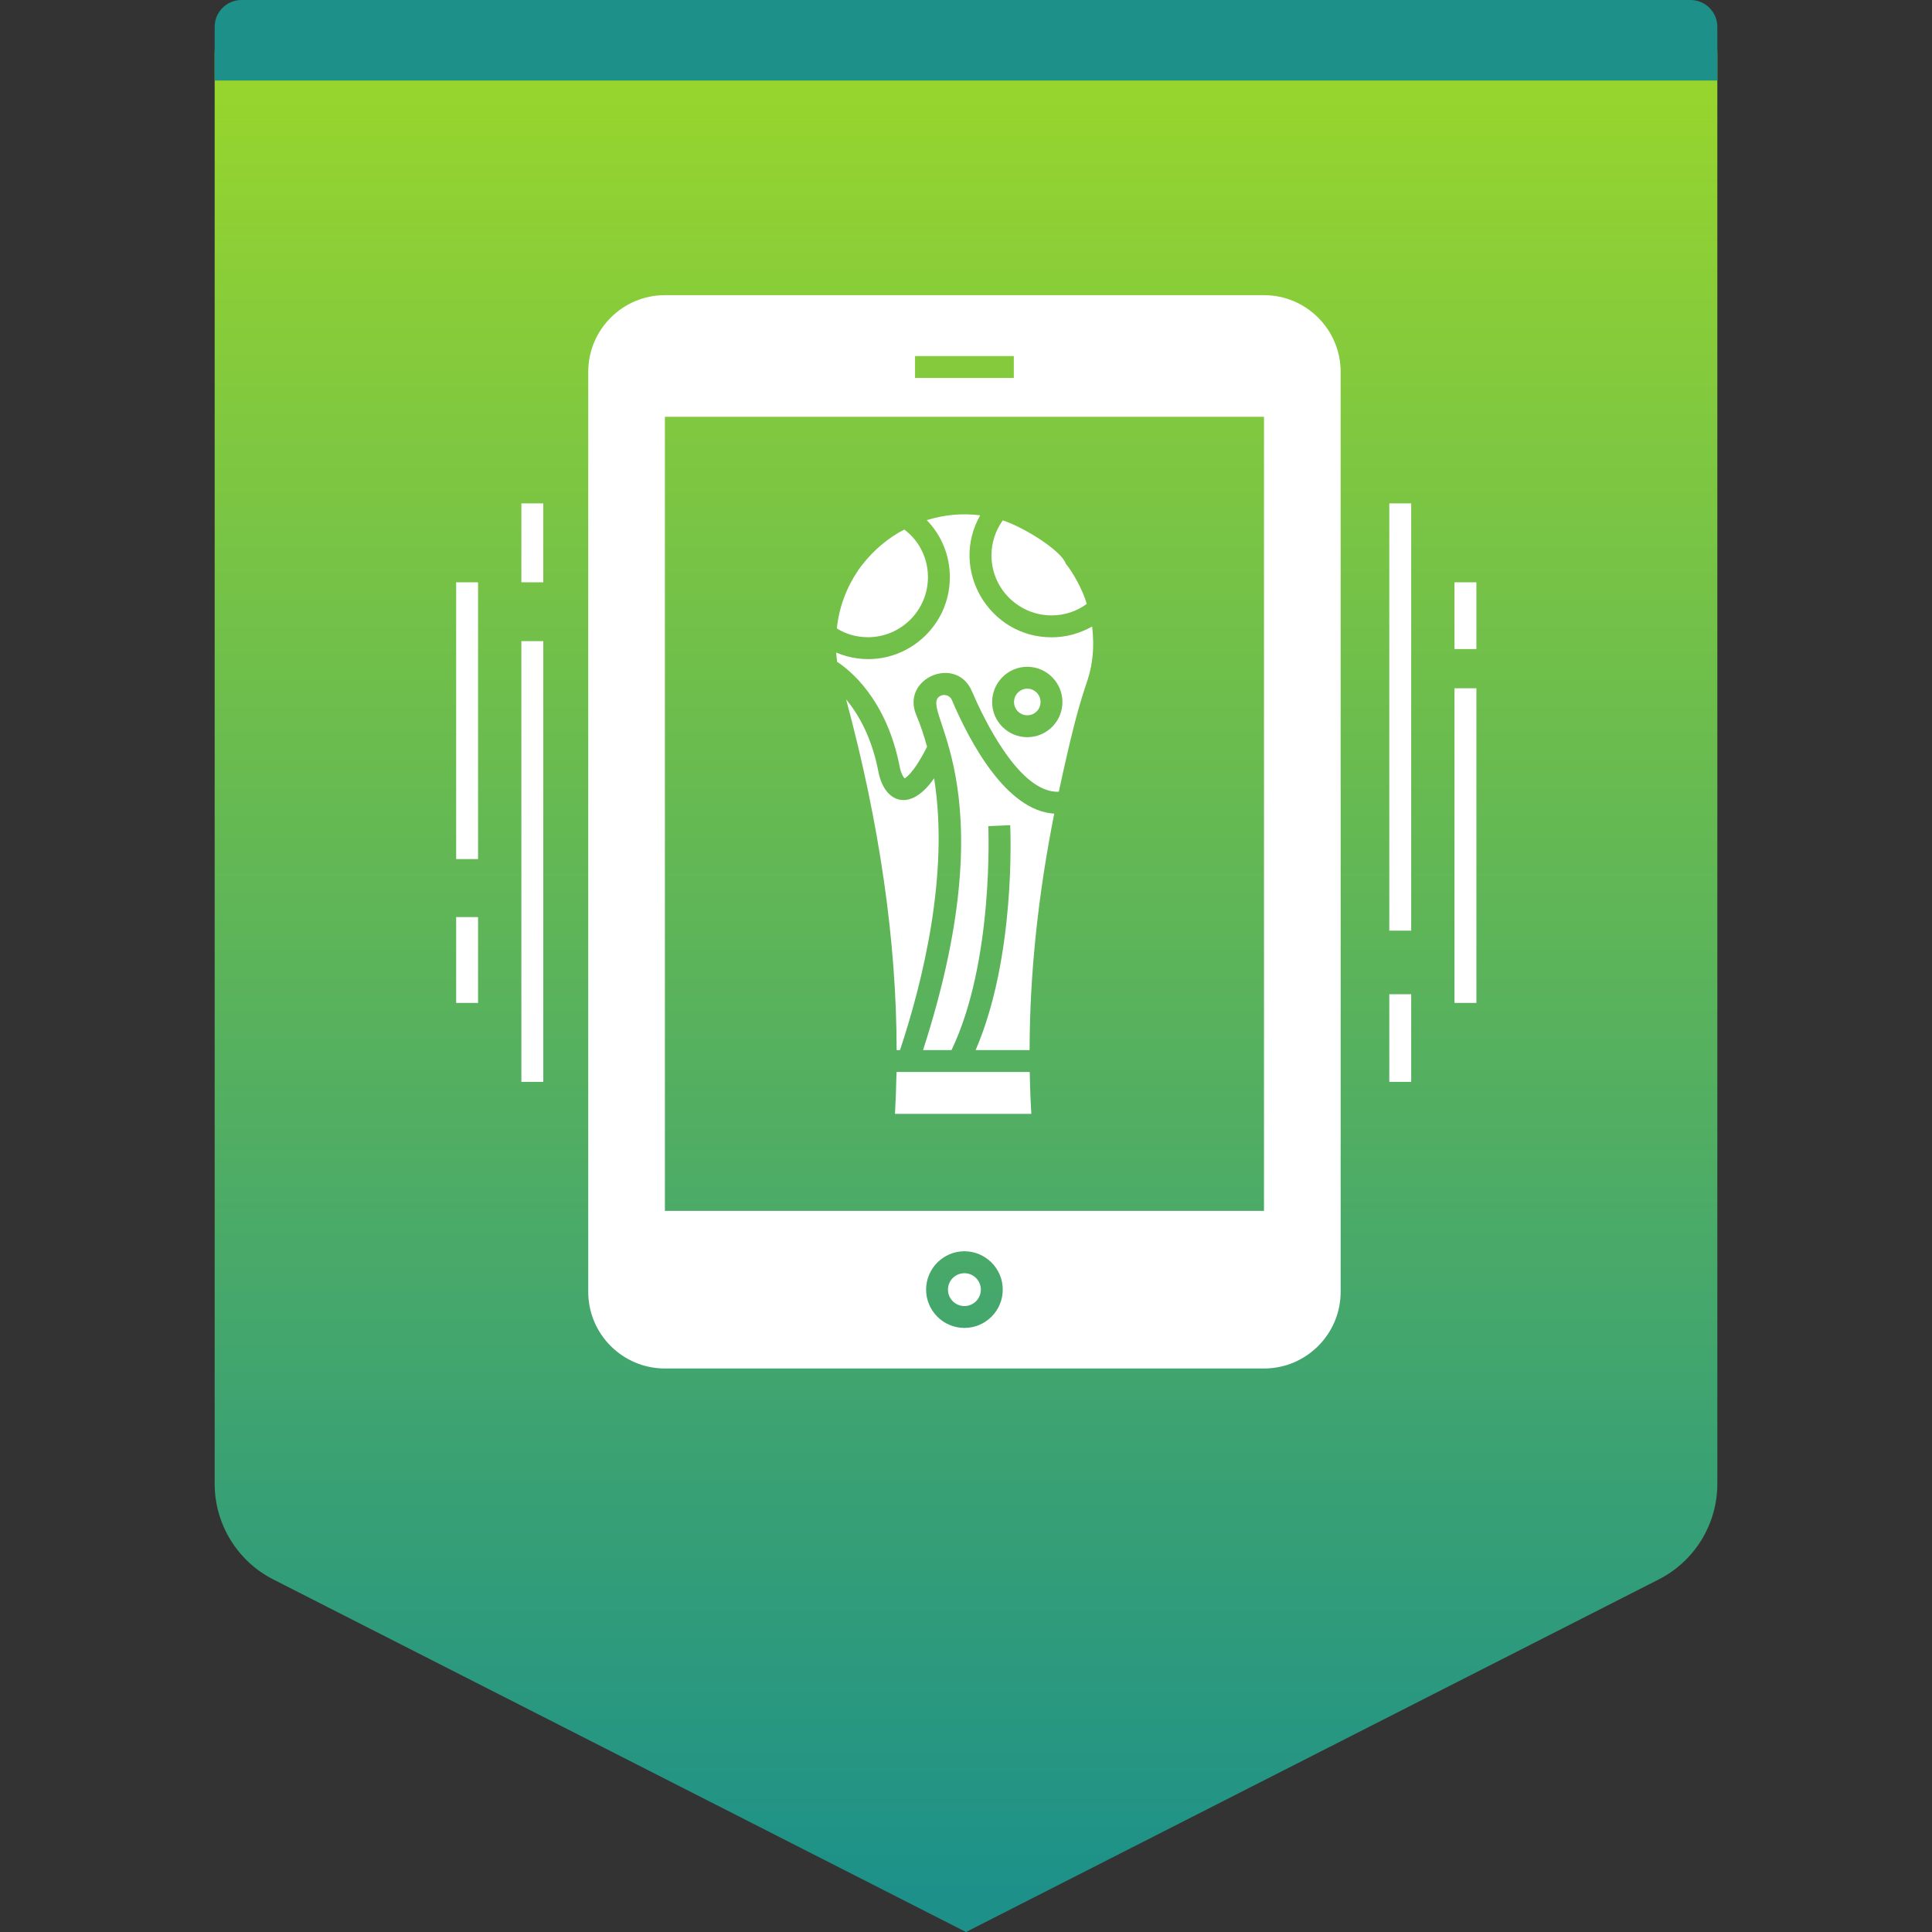
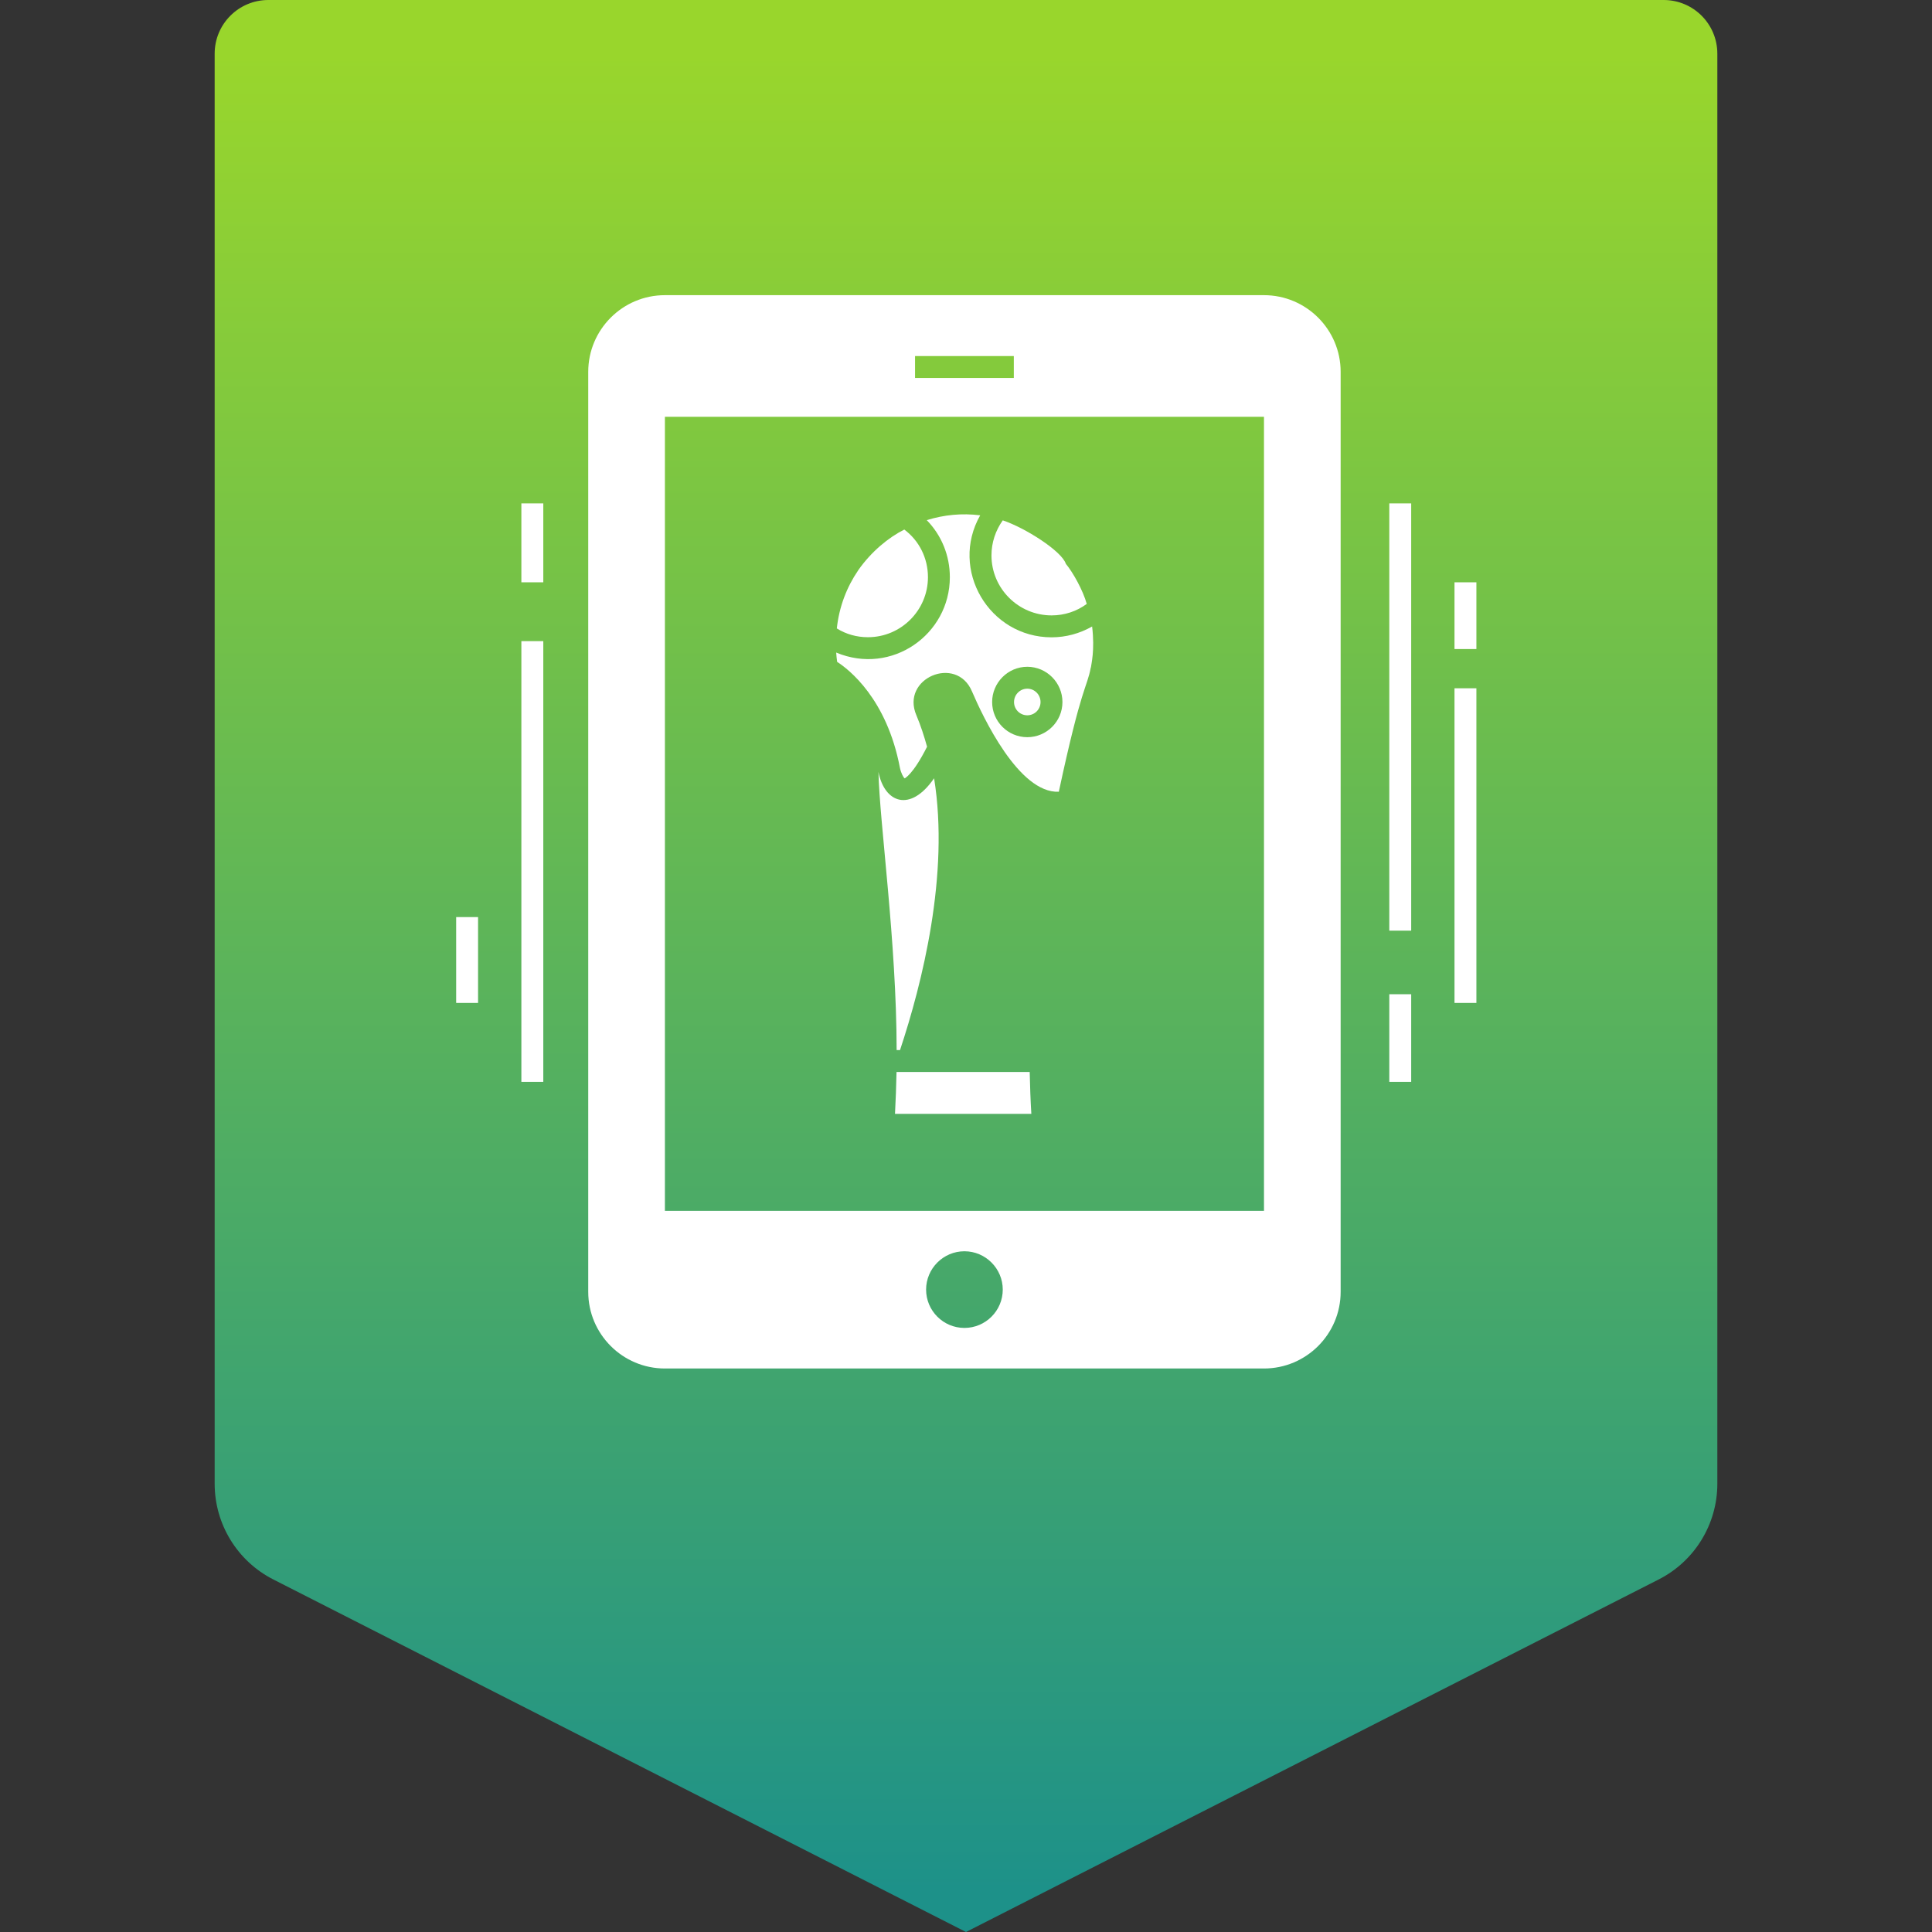
<svg xmlns="http://www.w3.org/2000/svg" width="72" height="72" viewBox="0 0 72 72" fill="none">
  <rect x="0" y="0" width="72" height="72" fill="#333333" stroke="none" />
  <path fill-rule="evenodd" clip-rule="evenodd" d="M10 0H62C63.105 0 64 0.895 64 2V55.297C64 56.802 63.155 58.18 61.814 58.862L36 72L10.186 58.862C8.845 58.18 8 56.802 8 55.297V2C8 0.895 8.895 0 10 0Z" fill="url(#paint0_linear_168_15463)" />
  <path d="M51.775 37.052H52.591V40.318H51.775V37.052Z" fill="white" />
  <path d="M51.775 18.76H52.591V34.683H51.775V18.76Z" fill="white" />
  <path d="M54.205 25.65H55.021V37.376H54.205V25.65Z" fill="white" />
  <path d="M54.205 21.701H55.021V24.188H54.205V21.701Z" fill="white" />
  <path d="M17 34.177H17.816V37.376H17V34.177Z" fill="white" />
-   <path d="M17 21.701H17.816V32.015H17V21.701Z" fill="white" />
  <path d="M19.43 23.893H20.247V40.318H19.43V23.893Z" fill="white" />
  <path d="M19.43 18.76H20.247V21.701H19.43V18.76Z" fill="white" />
  <path d="M47.105 11H24.779C23.203 11 21.922 12.282 21.922 13.857V48.143C21.922 49.718 23.203 51 24.779 51H47.105C48.68 51 49.962 49.718 49.962 48.143V13.857C49.962 12.282 48.68 11 47.105 11ZM34.101 13.269H37.782V14.086H34.101V13.269ZM35.941 49.488C35.154 49.488 34.513 48.847 34.513 48.059C34.513 47.276 35.154 46.631 35.941 46.631C36.729 46.631 37.37 47.276 37.37 48.059C37.37 48.847 36.729 49.488 35.941 49.488ZM47.105 45.125H24.779V15.533H47.105V45.125Z" fill="white" />
-   <path d="M36.553 48.061C36.553 48.399 36.279 48.673 35.941 48.673C35.602 48.673 35.328 48.399 35.328 48.061C35.328 47.723 35.602 47.449 35.941 47.449C36.279 47.449 36.553 47.723 36.553 48.061Z" fill="white" />
  <path d="M34.582 21.51C34.582 20.8 34.256 20.151 33.701 19.735C33.117 20.026 32.469 20.557 31.982 21.253C31.982 21.257 31.978 21.257 31.978 21.261C31.56 21.873 31.272 22.608 31.186 23.42C31.533 23.637 31.929 23.747 32.346 23.747C33.578 23.747 34.582 22.743 34.582 21.51Z" fill="white" />
-   <path d="M33.541 39.134C34.366 36.648 35.39 32.591 34.811 29.004C33.919 30.298 32.961 29.917 32.737 28.767C32.488 27.465 31.982 26.604 31.533 26.065C32.782 30.706 33.411 35.086 33.415 39.134L33.541 39.134Z" fill="white" />
-   <path d="M35.472 26.085C35.407 25.922 35.194 25.853 35.044 25.934C34.148 26.407 37.664 29.041 34.399 39.134H35.46C37.047 35.828 36.831 30.84 36.831 30.787L37.648 30.751C37.656 30.959 37.86 35.665 36.358 39.134H38.37C38.374 36.33 38.68 33.388 39.288 30.322C37.513 30.216 36.158 27.693 35.472 26.085Z" fill="white" />
+   <path d="M33.541 39.134C34.366 36.648 35.39 32.591 34.811 29.004C33.919 30.298 32.961 29.917 32.737 28.767C32.782 30.706 33.411 35.086 33.415 39.134L33.541 39.134Z" fill="white" />
  <path d="M33.411 39.95C33.399 40.477 33.382 40.995 33.354 41.51H38.435C38.403 40.995 38.386 40.473 38.374 39.95H33.411Z" fill="white" />
  <path d="M39.19 22.934C39.668 22.934 40.125 22.784 40.5 22.506C40.359 21.998 39.988 21.333 39.721 21.012C39.568 20.536 38.202 19.669 37.37 19.392C37.1 19.771 36.949 20.224 36.949 20.698C36.949 21.93 37.953 22.934 39.19 22.934Z" fill="white" />
  <path d="M38.284 26.657C38.557 26.657 38.778 26.437 38.778 26.163C38.778 25.89 38.558 25.665 38.284 25.665C38.011 25.665 37.79 25.89 37.79 26.163C37.79 26.437 38.011 26.657 38.284 26.657Z" fill="white" />
  <path d="M33.537 28.612C33.578 28.812 33.668 28.979 33.717 29.008C33.717 28.996 34.011 28.894 34.549 27.828C34.439 27.432 34.313 27.041 34.153 26.661C33.553 25.274 35.644 24.394 36.223 25.767C36.619 26.69 37.965 29.571 39.459 29.506C40.315 25.511 40.503 25.66 40.651 24.874H40.655C40.667 24.753 40.807 24.237 40.7 23.347C40.243 23.608 39.725 23.751 39.19 23.751C36.861 23.751 35.379 21.231 36.529 19.204C35.847 19.119 35.186 19.184 34.537 19.384C35.084 19.943 35.398 20.698 35.398 21.51C35.398 23.647 33.229 25.182 31.162 24.319C31.17 24.433 31.182 24.551 31.198 24.666C31.631 24.943 33.048 26.037 33.537 28.612ZM38.284 24.849C39.006 24.849 39.594 25.441 39.594 26.163C39.594 26.886 39.006 27.473 38.284 27.473C37.562 27.473 36.974 26.886 36.974 26.163C36.974 25.441 37.562 24.849 38.284 24.849Z" fill="white" />
-   <path fill-rule="evenodd" clip-rule="evenodd" d="M9 0H63C63.552 0 64 0.448 64 1V3H8V1C8 0.448 8.448 0 9 0Z" fill="#1D9189" />
  <defs>
    <linearGradient id="paint0_linear_168_15463" x1="36" y1="2" x2="36" y2="70.5" gradientUnits="userSpaceOnUse">
      <stop stop-color="#99D62C" />
      <stop offset="1" stop-color="#1D9189" />
    </linearGradient>
  </defs>
</svg>